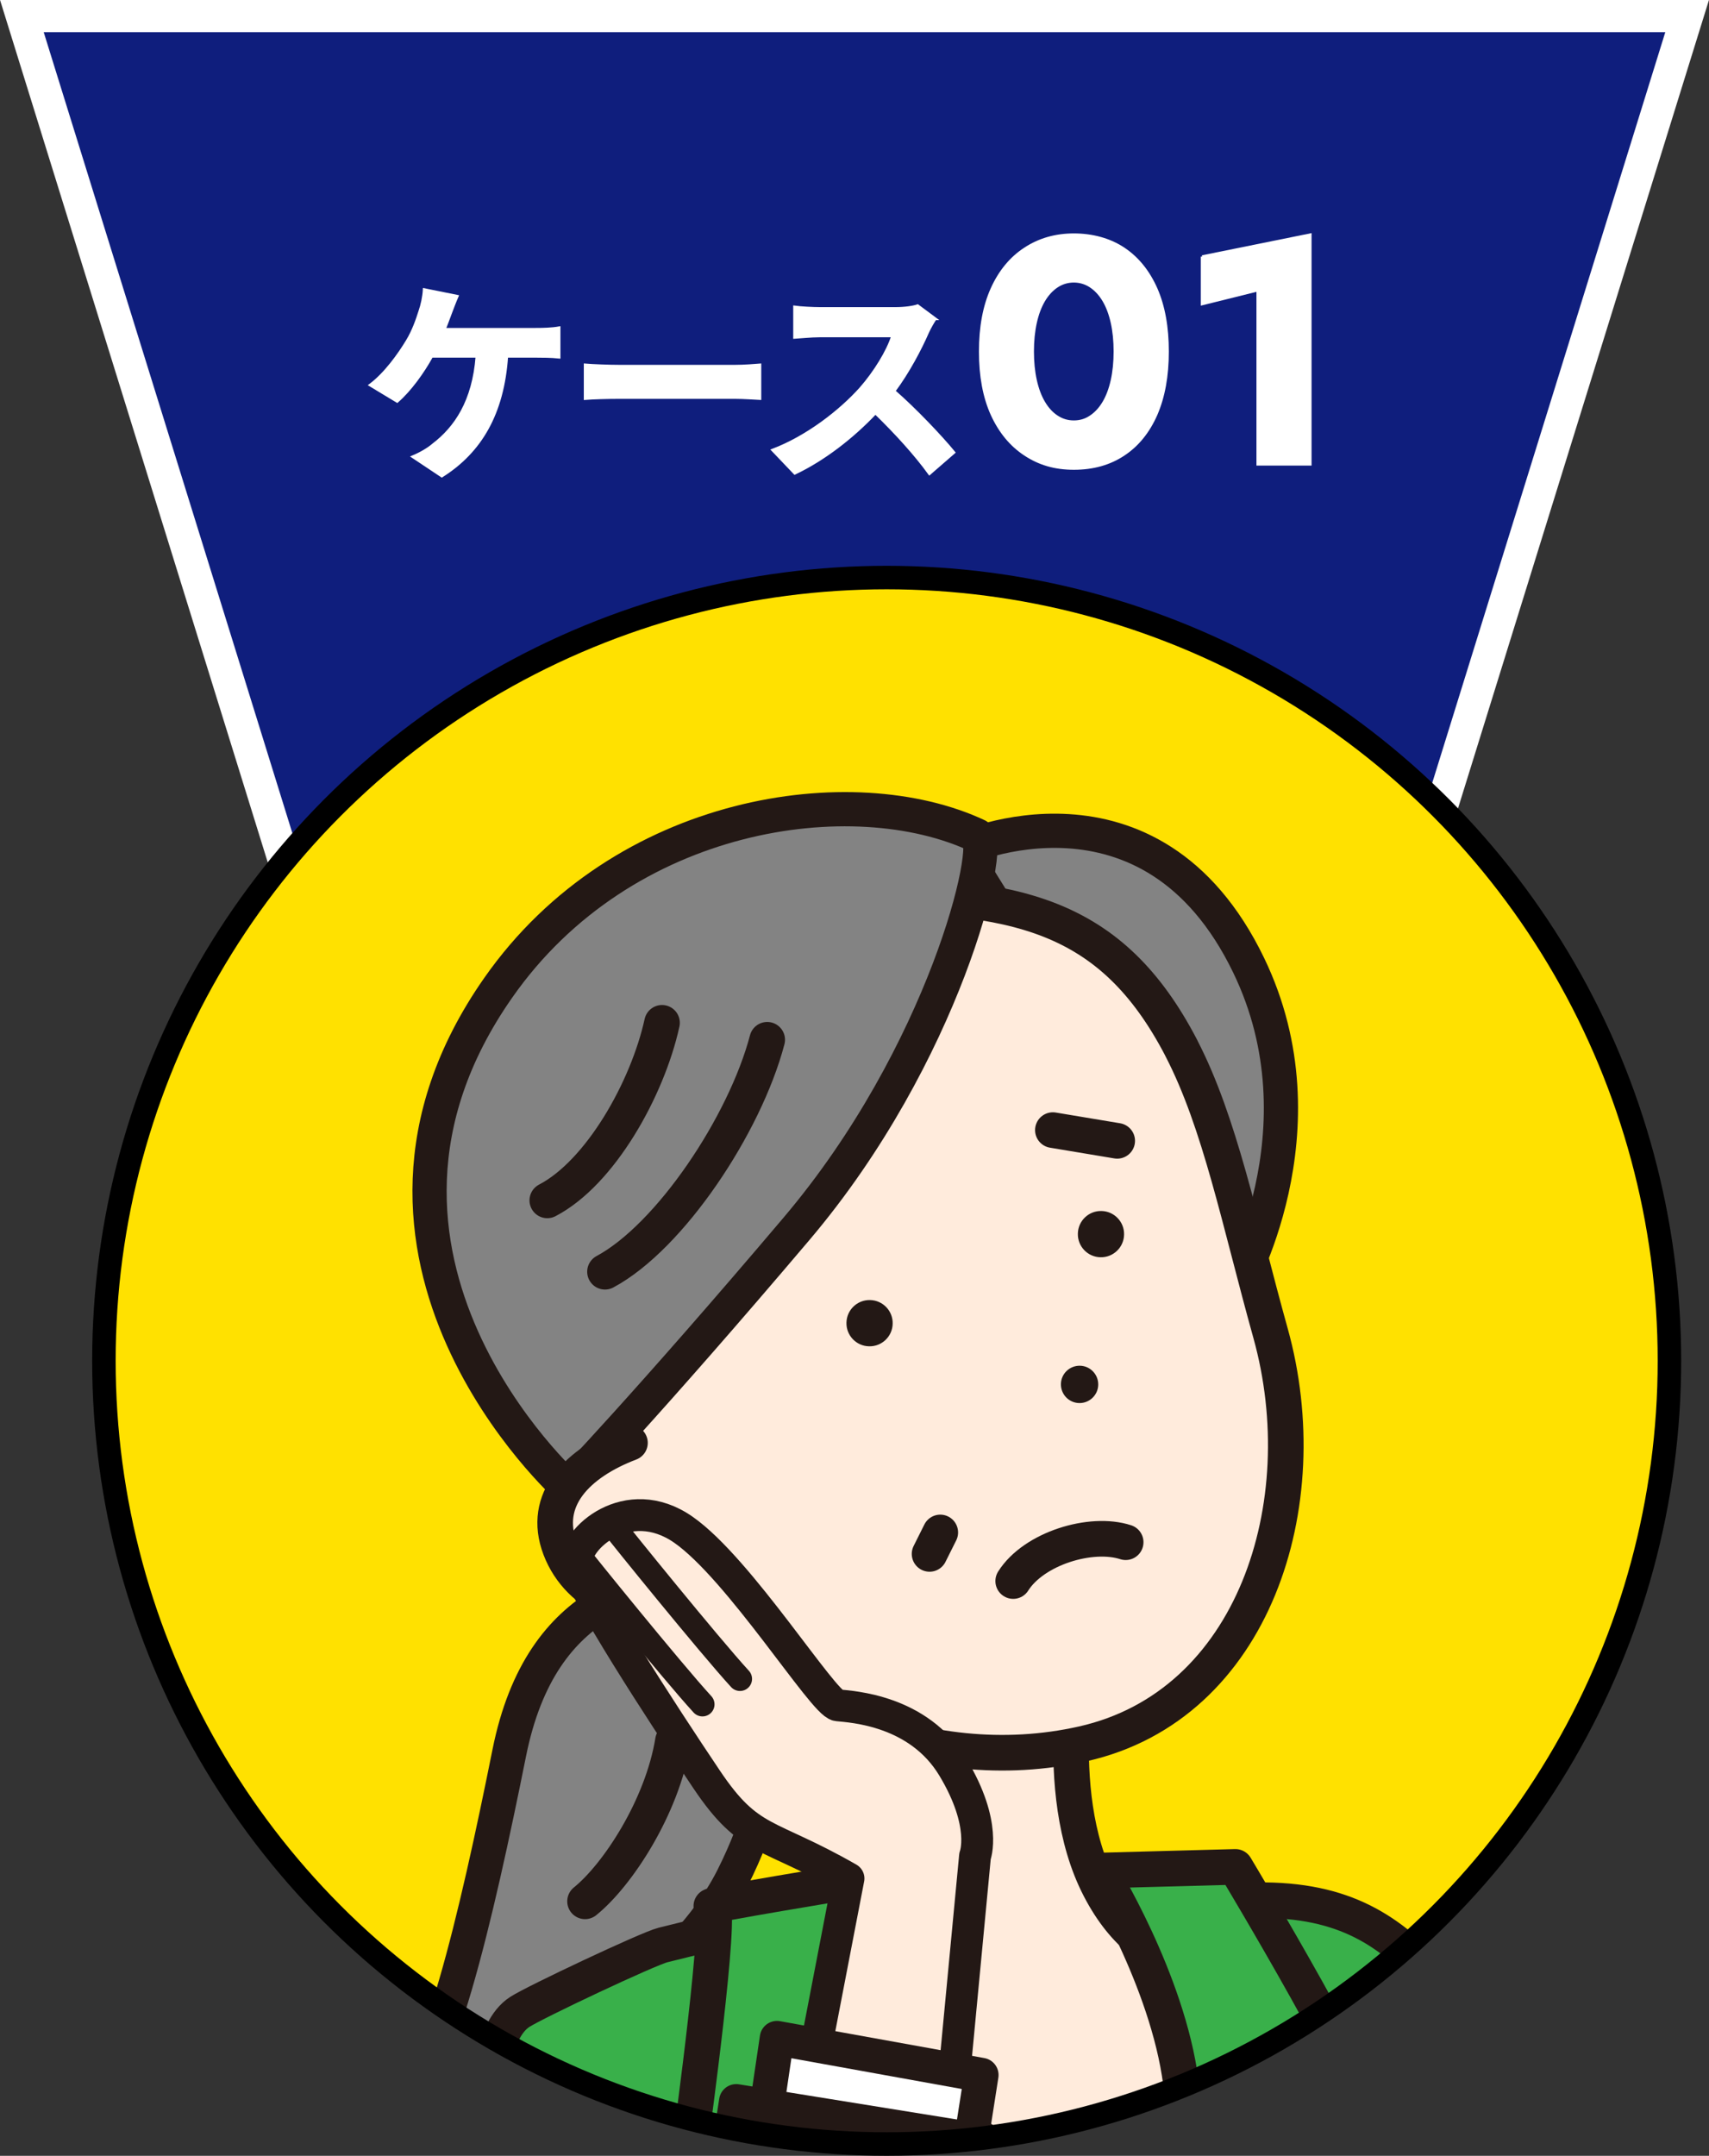
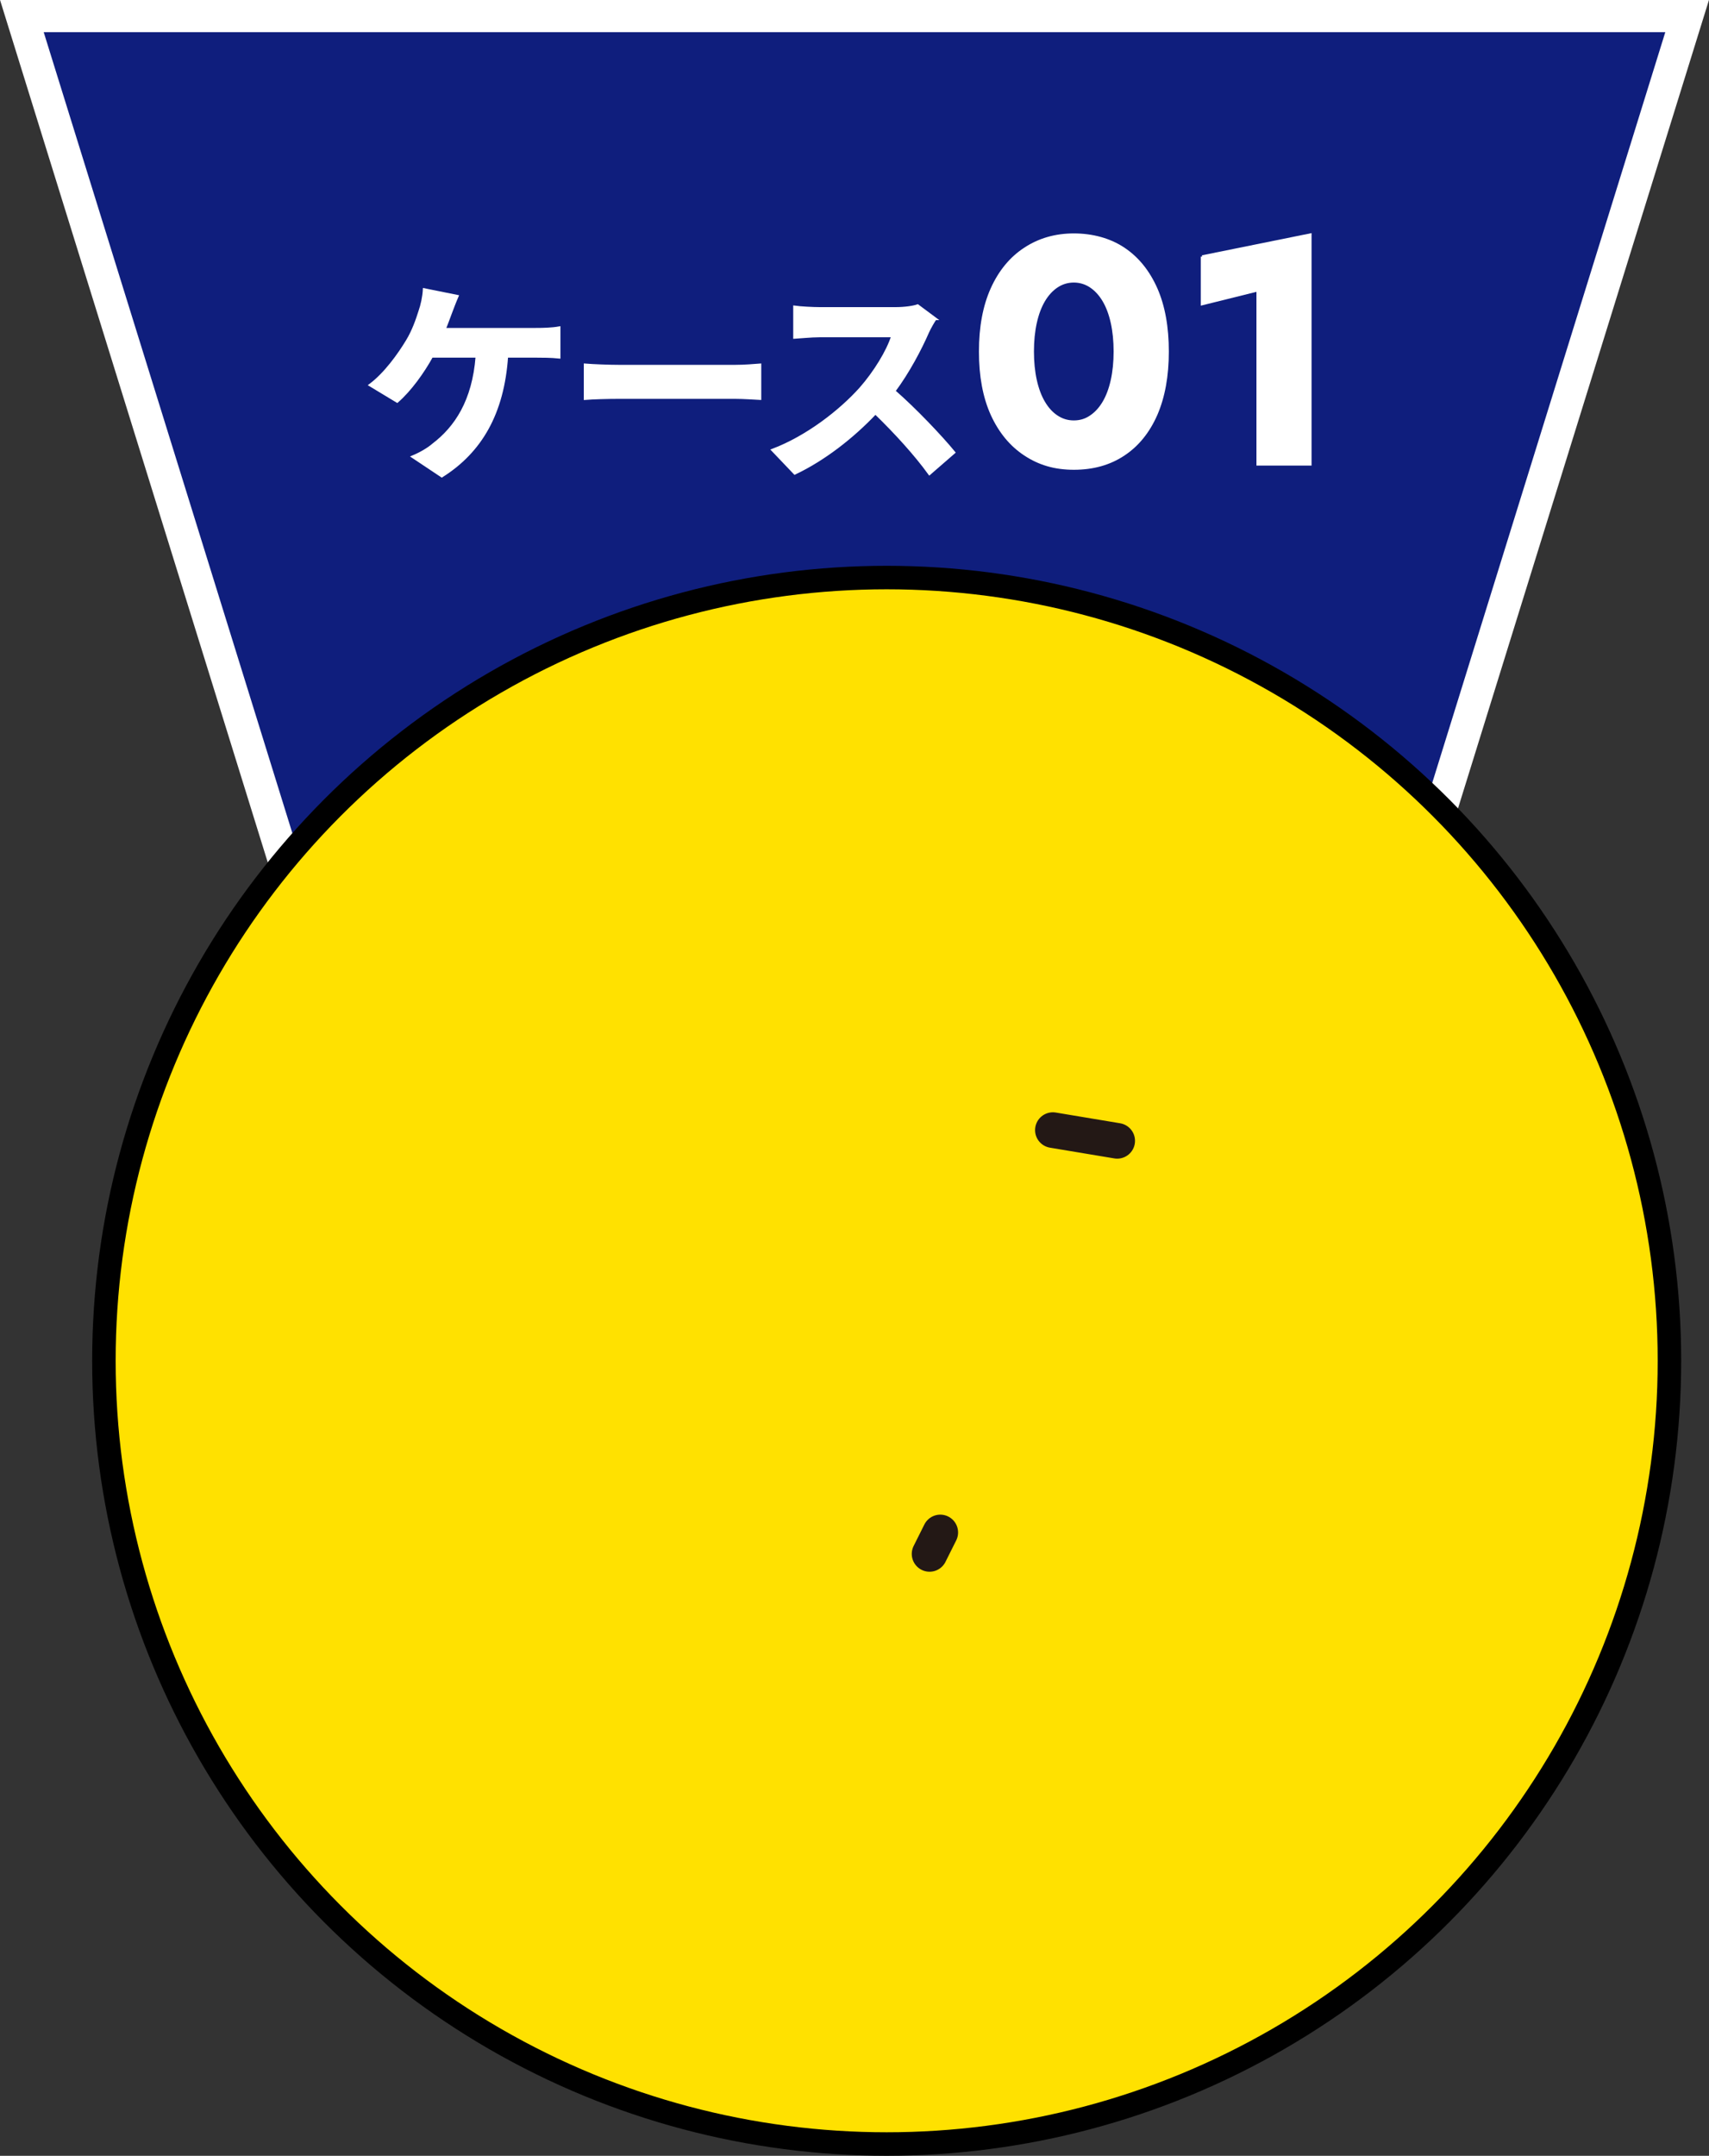
<svg xmlns="http://www.w3.org/2000/svg" id="_レイヤー_1" data-name="レイヤー_1" version="1.1" viewBox="0 0 159.38 200.93">
  <rect x="0" y="0" width="159.38" height="200.93" fill="#333333" stroke="none" />
  <defs>
    <clipPath id="clippath">
      <circle cx="82.69" cy="126.83" r="73" fill="none" />
    </clipPath>
    <clipPath id="clippath-1">
-       <rect x="-1.98" y="66.93" width="214.67" height="284.36" fill="none" />
-     </clipPath>
+       </clipPath>
  </defs>
  <g>
    <polygon points="132.49 81.5 26.89 81.5 2.04 1.5 157.34 1.5 132.49 81.5" fill="#0f1e7d" stroke="#fff" stroke-miterlimit="10" stroke-width="3" />
    <g>
      <path d="M50.06,30.69c.52,0,1.42-.02,2.08-.14v2.74c-.74-.08-1.62-.08-2.08-.08h-2.8c-.36,5.32-2.44,8.88-6.06,11.16l-2.7-1.8c.72-.3,1.44-.72,1.9-1.12,2.1-1.6,3.76-4.06,4.08-8.24h-4.22c-.8,1.46-2.02,3.16-3.22,4.2l-2.52-1.52c1.42-1.06,2.7-2.86,3.46-4.12.56-.92.92-1.96,1.16-2.72.22-.62.38-1.38.42-2.06l3.08.62c-.22.5-.48,1.2-.64,1.62-.16.42-.34.94-.56,1.46h8.62Z" fill="#fff" stroke="#fff" stroke-miterlimit="10" stroke-width=".25" />
      <path d="M54.57,34.01c.72.06,2.18.12,3.22.12h10.74c.92,0,1.82-.08,2.34-.12v3.14c-.48-.02-1.5-.1-2.34-.1h-10.74c-1.14,0-2.48.04-3.22.1v-3.14Z" fill="#fff" stroke="#fff" stroke-miterlimit="10" stroke-width=".25" />
      <path d="M87.22,29.71c-.16.22-.52.84-.7,1.24-.68,1.56-1.8,3.7-3.14,5.5,1.98,1.72,4.4,4.28,5.58,5.72l-2.28,1.98c-1.3-1.8-3.16-3.84-5.04-5.66-2.12,2.24-4.78,4.32-7.52,5.62l-2.06-2.16c3.22-1.22,6.32-3.64,8.2-5.74,1.32-1.5,2.54-3.48,2.98-4.9h-6.78c-.84,0-1.94.12-2.36.14v-2.84c.54.08,1.76.14,2.36.14h7.04c.88,0,1.68-.12,2.08-.26l1.64,1.22Z" fill="#fff" stroke="#fff" stroke-miterlimit="10" stroke-width=".25" />
      <path d="M92.51,26.92c.73-1.62,1.76-2.87,3.08-3.73,1.32-.87,2.84-1.31,4.56-1.31s3.35.44,4.65,1.31c1.3.87,2.3,2.11,3.02,3.73.71,1.62,1.06,3.57,1.06,5.85s-.36,4.23-1.06,5.85c-.71,1.62-1.72,2.87-3.02,3.73-1.3.87-2.85,1.31-4.65,1.31s-3.24-.44-4.56-1.31c-1.32-.87-2.34-2.11-3.08-3.73-.73-1.62-1.09-3.57-1.09-5.85s.36-4.23,1.09-5.85ZM96.57,35.45c.18.81.44,1.5.78,2.07.34.57.74,1.01,1.22,1.32.47.31.99.47,1.57.47s1.1-.15,1.57-.47c.47-.31.88-.75,1.22-1.32.34-.57.6-1.26.78-2.07.18-.81.27-1.71.27-2.69s-.09-1.88-.27-2.69c-.18-.81-.44-1.5-.78-2.07-.34-.57-.75-1.01-1.22-1.32s-1-.47-1.57-.47-1.1.16-1.57.47c-.47.31-.88.75-1.22,1.32-.34.57-.6,1.26-.78,2.07-.18.81-.27,1.71-.27,2.69s.09,1.88.27,2.69Z" fill="#fff" stroke="#fff" stroke-miterlimit="10" stroke-width=".25" />
      <path d="M112.11,23.92l10.08-2.04v21.39h-4.89v-16.23l-5.19,1.29v-4.41Z" fill="#fff" stroke="#fff" stroke-miterlimit="10" stroke-width=".25" />
    </g>
  </g>
  <g>
    <circle cx="82.69" cy="126.83" r="73" fill="#ffe100" />
    <g clip-path="url(#clippath)">
      <g>
        <g clip-path="url(#clippath-1)">
          <g>
            <path d="M67.6,145.95c-6.85,1.4-17.07,2.3-20.11,17.44-3.04,15.14-6.82,31.6-10.6,32.79,11.17-1.84,26.21-10.84,31.42-21.13,5.2-10.29,4.27-18.71,4.99-19.69" fill="#838383" stroke="#231815" stroke-linecap="round" stroke-linejoin="round" stroke-width="3.19" />
            <path d="M62.76,162.25c-1,6.17-5.17,12.52-8.2,14.96" fill="#f4b900" stroke="#231815" stroke-linecap="round" stroke-linejoin="round" stroke-width="3.32" />
            <path d="M133.82,300.86s.19,44.98.19,73.35l-87.4.1c1.57.38,19.88-75.23,18.31-75.61l68.9,2.17Z" fill="#f4b900" stroke="#231815" stroke-linecap="round" stroke-linejoin="round" stroke-width="3.32" />
-             <path d="M137.34,259.12c-.97,7.86,2.74,42.69,3.42,44.05.68,1.36-14.89,7.65-37.54,8.07-28.61.53-47.79-7.01-47.79-7.01,0,0,12.2-36.1,12.46-37.12-12.36-13.77-15.27-30.53-20.34-50.83-1.57-6.27-4.31-25.37.92-28.76,1.38-.9,11.98-5.9,13.36-6.24.13-.03,3.77-.93,3.77-.93,0,0,4.98-1.05,11.42-2.04.38-.06.76-.12,1.15-.17.78-.11,1.57-.23,2.38-.34,4.84-.66,10.1-1.18,14.55-1.18,6.59,0,9.26,1.2,12.02,2.51,2.18.87,3.26-1.57,7.63-1.91,9.1-.71,13.71,1.88,17.86,6.03,0,0,5.34,10.21,5.71,26.97" fill="#39b04a" stroke="#231815" stroke-linecap="round" stroke-linejoin="round" stroke-width="3.32" />
            <path d="M115.95,181.89s-45.15,4.13-43.8,3.67c1.36-.45,33.68,63.57,33.68,63.57,0,0,17.27-32.07,15.14-40.07-2.13-8-6.5-24.07-5.03-27.18Z" fill="#231815" />
            <path d="M87.3,154.26s-.34,15.26-4.75,22.04c-4.41,6.78-8.82,5.43-8.82,5.43,0,0,18.35,22.69,27.35,21.47,11.75-1.58,13.56-20.34,13.56-20.34,0,0-7.35,2.26-12.09-6.89-4.75-9.15-1.7-22.72-1.7-22.72" fill="#ffebdc" stroke="#231815" stroke-linecap="round" stroke-linejoin="round" stroke-width="3.32" />
            <path d="M79.16,181.72s8.02,36.96,15.82,46.11c7.8,9.15,12.88,16.73,12.88,16.73,9.83-23.06,3.1-63.89,2.83-63.86" fill="none" stroke="#231815" stroke-linecap="round" stroke-linejoin="round" stroke-width="3.32" />
            <path d="M64.47,199.13s2.94-21.47,1.92-21.47,13.34-2.37,13.34-2.37c0,0,4.97,16.61,8.7,24.07,4.5,9,17.41,48.17,17.41,48.17,0,0-10.4-11.1-17.63-17.88-7.23-6.78-18.54-20.57-18.54-20.57l6.36-6.36c-7.16-2.34-11.56-3.59-11.56-3.59Z" fill="#39b04a" stroke="#231815" stroke-linecap="round" stroke-linejoin="round" stroke-width="3.32" />
            <path d="M110.13,194.12c-1.24-9.61-7.57-19.78-7.57-19.78l12.65-.34s13.73,22.86,11.71,22.66c-1.27-.13-4.56.84-8.06,2.8,3.29,1.5,7.1,3.15,7.1,3.53,0,.68-.23,13.34-3.62,21.47-3.39,8.14-16.5,23.06-16.5,23.06,0,0,5.15-46.77,4.29-53.4Z" fill="#39b04a" stroke="#231815" stroke-linecap="round" stroke-linejoin="round" stroke-width="3.32" />
            <path d="M89.61,79.16s17.7-8.11,26.84,10.81c7.44,15.4-1.26,30.3-1.26,30.3l-25.58-41.11Z" fill="#838383" stroke="#231815" stroke-linecap="round" stroke-linejoin="round" stroke-width="3.19" />
            <path d="M110.17,97.69c3.62,6.98,5.4,16.1,8.32,26.57,4.44,15.93-1.56,34.68-17.49,38.27-14.83,3.34-29.91-3.77-38.91-14.32-6.01-7.05-12.84-22.17-12.95-32.77-.11-10.6,13.37-31.82,29.44-32,16.06-.18,25.05,1.65,31.6,14.26Z" fill="#ffebdc" stroke="#231815" stroke-linecap="round" stroke-linejoin="round" stroke-width="3.32" />
            <path d="M91.14,77.89c1.57.73-3.04,20.34-16.86,36.64-13.82,16.3-21.34,24.11-21.34,24.11,0,0-24-21.54-6.48-46.57,11.64-16.65,33.15-19.59,44.69-14.18Z" fill="#838383" stroke="#231815" stroke-linecap="round" stroke-linejoin="round" stroke-width="3.19" />
-             <path d="M78.94,123.28c-.03,1.19.92,2.18,2.11,2.2,1.19.03,2.18-.92,2.2-2.11.03-1.19-.92-2.18-2.11-2.2-1.19-.03-2.18.92-2.2,2.11Z" fill="#231815" />
            <path d="M100.52,114.98c-.03,1.19.92,2.18,2.11,2.2,1.19.03,2.18-.92,2.2-2.11.03-1.19-.92-2.18-2.11-2.2-1.19-.03-2.18.92-2.2,2.11Z" fill="#231815" />
            <path d="M98.94,128.99c-.02.96.74,1.76,1.7,1.78.96.02,1.76-.74,1.78-1.7.02-.96-.74-1.76-1.7-1.78-.96-.02-1.76.74-1.78,1.7Z" fill="#231815" />
            <path d="M71.55,96.91c-2.09,7.94-9.08,18.38-15.13,21.62" fill="none" stroke="#231815" stroke-linecap="round" stroke-linejoin="round" stroke-width="3.32" />
            <path d="M61.74,95.33c-1.36,6.18-5.76,13.98-10.7,16.55" fill="none" stroke="#231815" stroke-linecap="round" stroke-linejoin="round" stroke-width="3.32" />
            <path d="M58.75,134.48c-4.86,1.85-8.26,5.25-6.51,9.84,1.75,4.59,7.11,6.82,11.96,4.96" fill="#ffebdc" stroke="#231815" stroke-linecap="round" stroke-linejoin="round" stroke-width="3.32" />
            <path d="M60.07,151.34c.25,1.79,1.91,3.04,3.7,2.79,1.79-.25,3.04-1.91,2.79-3.7-.25-1.79-1.91-3.04-3.7-2.79-1.79.25-3.04,1.91-2.79,3.7Z" fill="#fff" stroke="#231815" stroke-linecap="round" stroke-linejoin="round" stroke-width="3.32" />
            <circle cx="106.76" cy="261.37" r="3.38" transform="translate(-31.04 14.95) rotate(-6.99)" fill="#fff" stroke="#231815" stroke-linecap="round" stroke-linejoin="round" stroke-width="3.32" />
            <path d="M103.21,283.18c0,1.87,1.51,3.38,3.38,3.38s3.38-1.51,3.38-3.38-1.51-3.38-3.38-3.38-3.38,1.51-3.38,3.38Z" fill="#fff" stroke="#231815" stroke-linecap="round" stroke-linejoin="round" stroke-width="3.32" />
            <path d="M64.08,233.56" fill="#f4b900" stroke="#231815" stroke-linecap="round" stroke-linejoin="round" stroke-width="3.32" />
            <path d="M165.46,136.24c-.27,1.37-1.4,1.87-2.72,1.61-1.37-.27-2.3-1.16-2.03-2.53l.29-1.48c.64-3.33,1.51-4.97,3.28-6.49,1.32-1.17,2-1.58,5.53-3.1,4.44-1.99,5.86-3.14,6.38-5.83.75-3.91-1.78-6.97-6.79-7.94-4.86-.94-8.03,1.02-9.94,4.38-.67,1.19-1.6,1.5-2.55,1.31-.32-.06-.62-.18-.93-.29-.95-.46-1.78-1.27-1.56-2.44.05-.26.16-.57.33-.87,1.19-2.18,2.92-4.04,5.12-5.25,2.64-1.46,6.03-2.01,10.62-1.13,7.81,1.51,12.04,6.54,10.8,12.98-.85,4.38-3.48,6.39-8.1,8.46-4.97,2.22-6.68,3.09-7.46,7.16l-.28,1.43ZM164.98,145.29c-.43,2.22-2.34,3.33-4.35,2.94-2.06-.4-3.37-2.13-2.94-4.35.43-2.22,2.29-3.34,4.35-2.94,2.01.39,3.37,2.13,2.94,4.35Z" fill="#231815" />
            <path d="M94.49,147.36c1.92-3.04,7.26-4.67,10.49-3.62" fill="#fff" stroke="#231815" stroke-linecap="round" stroke-linejoin="round" stroke-width="3.32" />
            <path d="M128.39,253.5c14.89,17.98,28.66,3.93,29.22-5.06.56-8.99-25.01-65.19-25.01-65.19" fill="#f4b900" stroke="#231815" stroke-linecap="round" stroke-linejoin="round" stroke-width="3.32" />
-             <path d="M85.21,222.15s-16.01-1.43-21.91.54c-5.9,1.97-21.07,14.61-17.7,17.98,3.37,3.37,13.77-6.46,17.7-7.02,3.93-.56,8.71,4.78,17.14,3.93,8.43-.84,12.91-12.04,4.77-15.43Z" fill="#fff" stroke="#231815" stroke-linecap="round" stroke-linejoin="round" stroke-width="3.07" />
            <path d="M79.13,175.08c-7.57-4.34-9.21-3.25-13.23-9.23-4.02-5.98-11.87-18.02-12.11-20.19-.24-2.16,4.73-6.73,9.95-3.08,5.23,3.65,13.05,16.21,14.38,16.36,1.33.14,7.53.44,10.75,5.78,3.22,5.34,2.06,8.27,2.06,8.27l-2.06,21.7-12.86-3.41,3.12-16.2Z" fill="#ffebdc" stroke="#231815" stroke-linecap="round" stroke-linejoin="round" stroke-width="2.97" />
            <polyline points="70.88 200.65 72.46 189.96 91.52 193.4 89.53 206.13" fill="#fff" stroke="#231815" stroke-linecap="round" stroke-linejoin="round" stroke-width="3.21" />
            <polyline points="101.32 250.56 89.8 247.23 93.36 228.78 107.03 231.98" fill="#fff" stroke="#231815" stroke-linecap="round" stroke-linejoin="round" stroke-width="3.21" />
            <path d="M62.85,233.5l5.81-37.65,25.12,4.05s.43,23.03-.45,27.86c0,0-.2,16.78-.9,21.53-.7,4.75-8.07,21.2-18.17,19.76-4.06-.58-7.87-4.31-6.24-2.31" fill="#f4b900" stroke="#231815" stroke-linecap="round" stroke-linejoin="round" stroke-width="3.21" />
            <path d="M140.57,233.09c-1.12.28-39.71-4.12-39.71-4.12l-5.25,21.73s35.03,12.64,47.11,11.52" fill="#f4b900" stroke="#231815" stroke-linecap="round" stroke-linejoin="round" stroke-width="3.32" />
            <path d="M57.4,142.49c.25.37,8.74,10.86,11.61,13.99" fill="#fff" stroke="#231815" stroke-linecap="round" stroke-linejoin="round" stroke-width="2.25" />
            <path d="M53.9,144.86c.25.37,8.74,10.86,11.61,13.99" fill="#fff" stroke="#231815" stroke-linecap="round" stroke-linejoin="round" stroke-width="2.25" />
            <path d="M46.41,239.14c1.12-1.87,10.49-8.37,12.36-9.37" fill="#fff" stroke="#231815" stroke-linecap="round" stroke-linejoin="round" stroke-width="2.25" />
            <circle cx="86.92" cy="207.3" r="1.66" fill="#231815" />
            <path d="M105.84,247.52c0,.91-.74,1.66-1.66,1.66s-1.66-.74-1.66-1.66.74-1.66,1.66-1.66,1.66.74,1.66,1.66Z" fill="#231815" />
            <circle cx="109.85" cy="249.38" r="1.66" fill="#231815" />
            <circle cx="86.99" cy="214.11" r="1.66" fill="#231815" />
          </g>
        </g>
        <line x1="87.69" y1="142.83" x2="86.69" y2="144.83" fill="#fff" stroke="#231815" stroke-linecap="round" stroke-linejoin="round" stroke-width="3.32" />
        <line x1="98.19" y1="105.33" x2="104.19" y2="106.33" fill="#fff" stroke="#231815" stroke-linecap="round" stroke-linejoin="round" stroke-width="3.32" />
      </g>
    </g>
    <circle id="SVGID" cx="82.69" cy="126.83" r="73" fill="none" stroke="#000" stroke-miterlimit="10" stroke-width="2.19" />
  </g>
</svg>